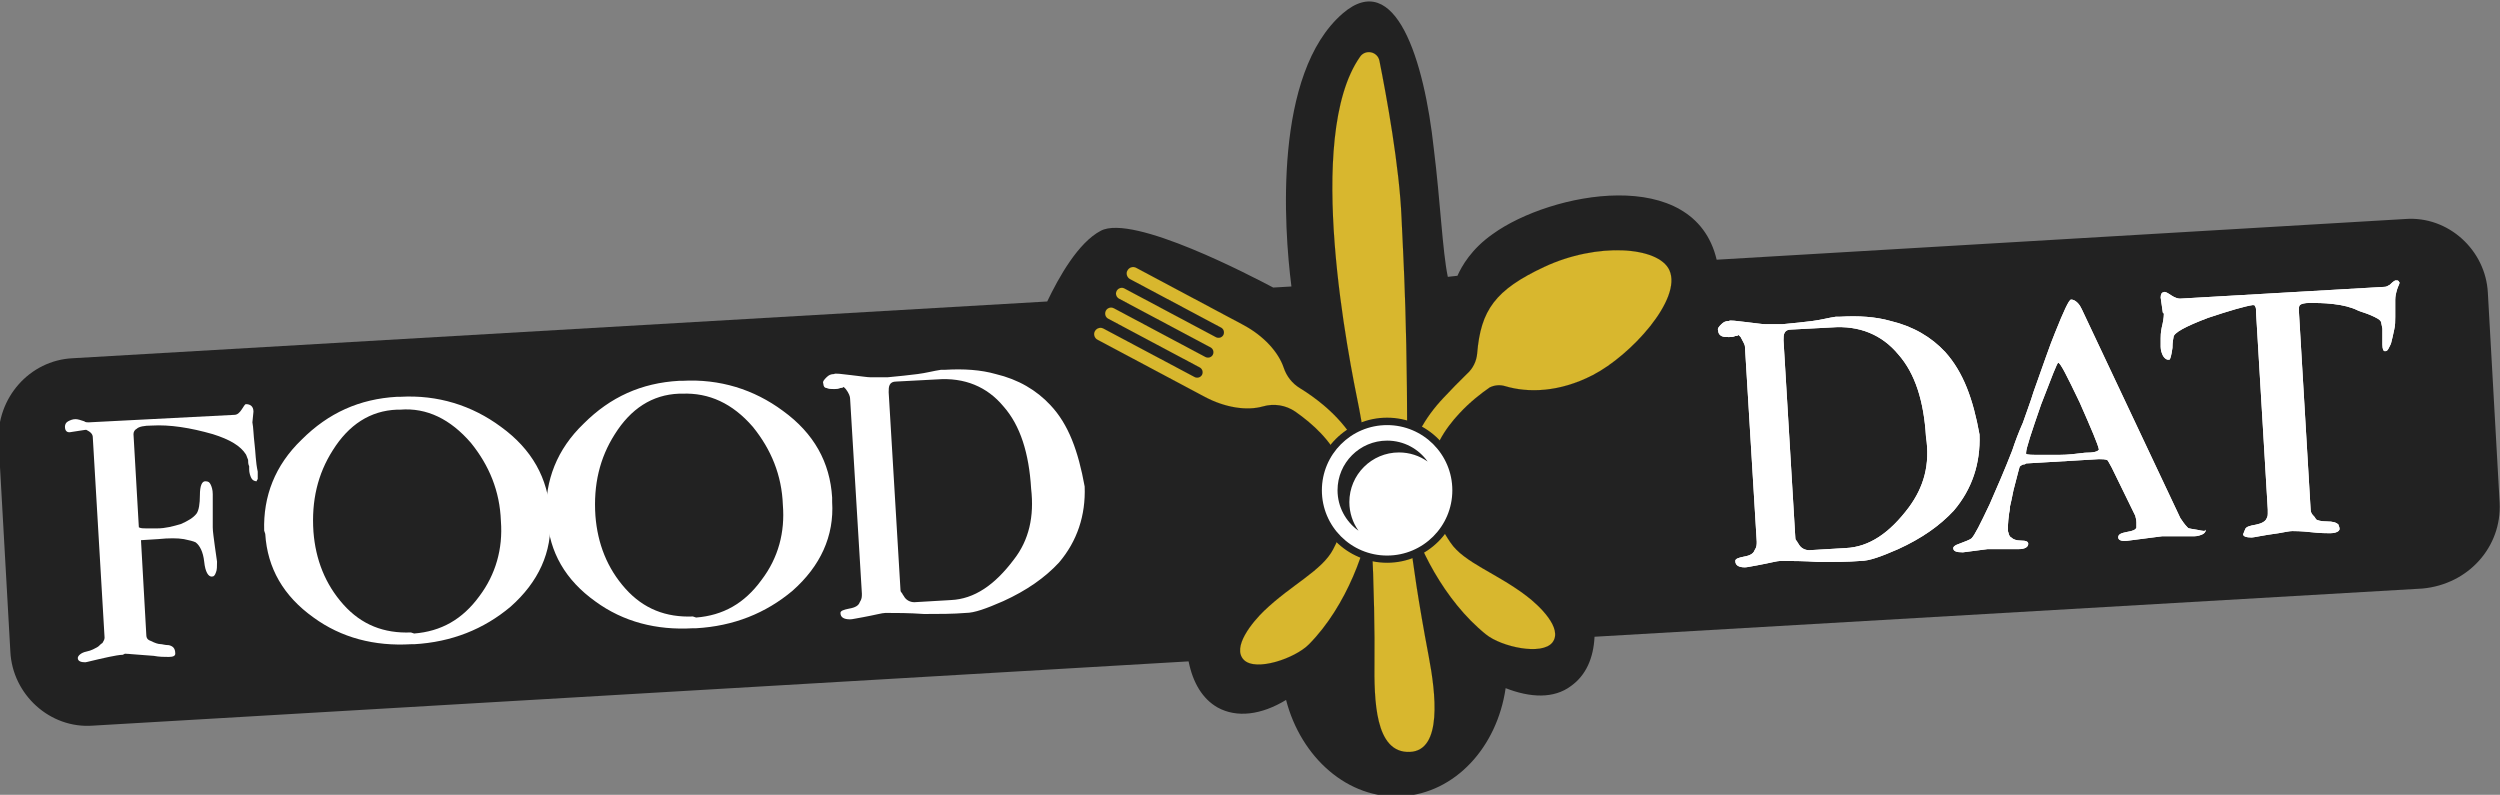
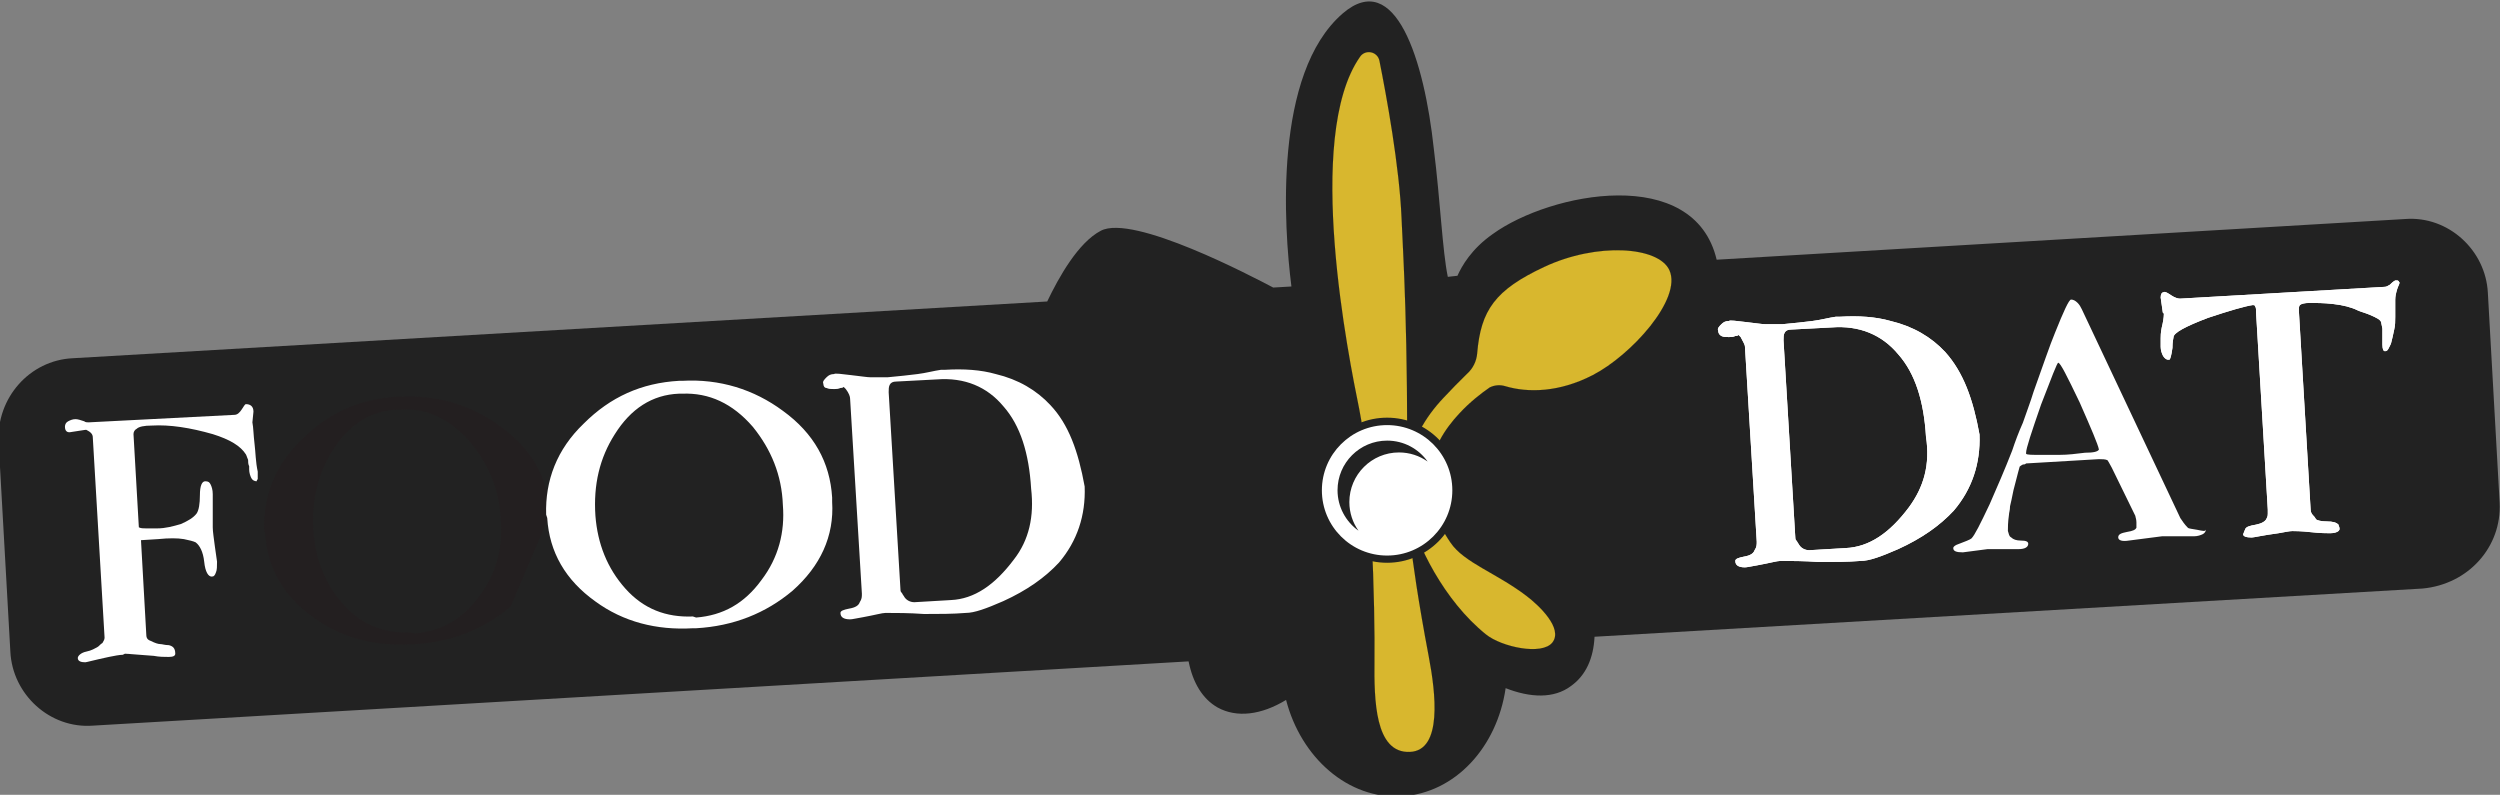
<svg xmlns="http://www.w3.org/2000/svg" version="1.1" id="Layer_1" x="0px" y="0px" viewBox="0 0 233.4 74.2" style="enable-background:new 0 0 233.4 74.2;" xml:space="preserve">
  <rect x="0" y="0" width="233.4" height="74.2" fill="#808080" stroke="none" />
  <style type="text/css">
	.st0{fill:#222222;}
	.st1{fill:#231F20;}
	.st2{fill:#FFFFFF;}
	
		.st3{fill-rule:evenodd;clip-rule:evenodd;fill:#D8B72E;stroke:#000000;stroke-width:5.478259e-02;stroke-linecap:round;stroke-linejoin:round;stroke-miterlimit:10;}
	.st4{fill-rule:evenodd;clip-rule:evenodd;fill:#FFFFFF;}
	.st5{fill-rule:evenodd;clip-rule:evenodd;fill:#222222;}
</style>
  <g>
    <g transform="matrix(1,0,0,1,528.467,63.246)">
      <path class="st0" d="M-295.1-16.3l-1.1-19.6c-0.2-4-3.7-7.2-7.7-6.9l-64.3,3.8c-2.1-8.9-15.5-6.3-20.9-2.4c-2,1.4-2.9,3-3.3,3.9    l-0.9,0.1c-0.5-2.4-0.7-7.1-1.3-11.9c-0.9-8.4-3.6-16.9-8.5-12.7c-6.5,5.6-5.5,20-4.8,25.5l-1.7,0.1c-1.9-1-13.1-6.9-16.1-5.3    c-2.1,1.1-3.9,4.3-5,6.6l-91,5.3c-4,0.2-7.1,3.7-6.9,7.8l1.1,19.6c0.2,4,3.7,7.2,7.7,6.9l102.3-6c0.4,2,1.3,3.5,2.7,4.3    c1.8,1,4.1,0.7,6.4-0.7c1.4,5.4,5.8,9.3,10.8,9c5-0.3,8.9-4.6,9.7-10.1c2.3,0.9,4.5,1,6.1-0.2c1.4-1,2.1-2.6,2.2-4.6l77.3-4.5    C-298-8.7-294.9-12.2-295.1-16.3" />
    </g>
    <g transform="matrix(1,0,0,1,69.263,137.431)">
      <path class="st1" d="M-45.5-96c-0.1-0.8-0.1-1.5-0.2-2l0.1-1c0-0.5-0.3-0.7-0.7-0.7c-0.1,0-0.2,0.2-0.4,0.5    c-0.2,0.3-0.4,0.5-0.7,0.5L-61-98c-0.1,0-0.3,0-0.4-0.1c-0.3-0.1-0.6-0.2-0.8-0.2c-0.3,0-0.5,0.1-0.7,0.2    c-0.2,0.1-0.3,0.3-0.3,0.5c0,0.4,0.2,0.6,0.6,0.5l1.3-0.2l0.1,0c0.4,0.2,0.6,0.4,0.6,0.7l1.1,18.7c0,0.2-0.1,0.3-0.2,0.5    c-0.2,0.1-0.3,0.3-0.5,0.4c-0.2,0.1-0.5,0.3-1,0.4c-0.5,0.1-0.8,0.4-0.8,0.6c0,0.3,0.3,0.4,0.7,0.4c0.1,0,0.8-0.2,2.2-0.5    c0.5-0.1,1-0.2,1.3-0.2l0.2-0.1c0.3,0,1.2,0.1,2.7,0.2c0.5,0.1,1,0.1,1.4,0.1c0.4,0,0.6-0.1,0.6-0.3c0-0.5-0.2-0.7-0.6-0.8    c-0.4,0-0.6-0.1-0.8-0.1c-0.2,0-0.5-0.1-0.9-0.3c-0.3-0.1-0.4-0.3-0.4-0.5l-0.5-8.9l1.6-0.1c1-0.1,1.8-0.1,2.4,0    c0.5,0.1,0.9,0.2,1.1,0.3c0.4,0.3,0.7,0.9,0.8,1.8c0.1,1,0.4,1.4,0.7,1.4c0.2,0,0.3-0.1,0.4-0.4c0.1-0.2,0.1-0.6,0.1-1    c0-0.1-0.1-0.6-0.2-1.4c-0.1-0.8-0.2-1.4-0.2-1.8c0-0.1,0-0.5,0-1.3c0-0.8,0-1.4,0-1.8c0-0.4-0.1-0.7-0.2-0.9    c-0.1-0.2-0.2-0.3-0.5-0.3c-0.3,0-0.5,0.4-0.5,1.3c0,0.8-0.1,1.4-0.3,1.7c-0.3,0.4-0.8,0.7-1.5,1c-0.7,0.2-1.4,0.4-2.2,0.4    c-0.4,0-0.7,0-1,0c-0.3,0-0.5,0-0.7-0.1l-0.5-8.7c0-0.2,0.1-0.4,0.3-0.5c0.2-0.2,0.7-0.3,1.4-0.3c1.7-0.1,3.6,0.2,5.7,0.8    c1.6,0.5,2.6,1.1,3.1,1.9c0.1,0.2,0.1,0.3,0.2,0.5c0,0.2,0,0.4,0.1,0.6l0,0.3c0,0.3,0.1,0.6,0.2,0.8c0.1,0.2,0.3,0.3,0.5,0.3    c0-0.1,0.1-0.2,0.1-0.2c0-0.2,0-0.4,0-0.7C-45.4-94.3-45.4-95.2-45.5-96" />
    </g>
    <g transform="matrix(1,0,0,1,129.664,117.645)">
-       <path class="st1" d="M-78.3-69.7c-0.2-3.3-1.7-6-4.6-8.1c-2.7-2-5.9-3-9.4-2.8l-0.3,0c-3.5,0.2-6.4,1.5-8.9,4    c-2.5,2.4-3.6,5.3-3.5,8.5l0.1,0.3c0.2,3.2,1.7,5.8,4.5,7.8c2.6,1.9,5.7,2.7,9.1,2.5l0.3,0c3.5-0.2,6.5-1.4,9-3.5    c2.6-2.3,3.9-5.1,3.7-8.3L-78.3-69.7z M-84.9-62c-1.6,2.2-3.6,3.3-6.1,3.5l-0.3-0.1c-2.5,0.1-4.6-0.7-6.3-2.6    c-1.7-1.9-2.6-4.2-2.8-6.8c-0.2-2.9,0.4-5.4,1.8-7.6c1.5-2.4,3.5-3.7,6-3.8l0.3,0c2.5-0.2,4.7,0.9,6.6,3.1    c1.7,2.1,2.7,4.5,2.8,7.3C-82.7-66.4-83.4-64-84.9-62" />
+       <path class="st1" d="M-78.3-69.7c-0.2-3.3-1.7-6-4.6-8.1c-2.7-2-5.9-3-9.4-2.8l-0.3,0c-3.5,0.2-6.4,1.5-8.9,4    c-2.5,2.4-3.6,5.3-3.5,8.5l0.1,0.3c0.2,3.2,1.7,5.8,4.5,7.8c2.6,1.9,5.7,2.7,9.1,2.5l0.3,0c3.5-0.2,6.5-1.4,9-3.5    L-78.3-69.7z M-84.9-62c-1.6,2.2-3.6,3.3-6.1,3.5l-0.3-0.1c-2.5,0.1-4.6-0.7-6.3-2.6    c-1.7-1.9-2.6-4.2-2.8-6.8c-0.2-2.9,0.4-5.4,1.8-7.6c1.5-2.4,3.5-3.7,6-3.8l0.3,0c2.5-0.2,4.7,0.9,6.6,3.1    c1.7,2.1,2.7,4.5,2.8,7.3C-82.7-66.4-83.4-64-84.9-62" />
    </g>
    <g transform="matrix(1,0,0,1,187.389,114.254)">
      <path class="st1" d="M-109.7-67.8c-0.2-3.3-1.7-6-4.6-8.1c-2.7-2-5.9-3-9.4-2.8l-0.3,0c-3.5,0.2-6.4,1.5-8.9,4    c-2.5,2.4-3.6,5.3-3.5,8.5l0.1,0.3c0.2,3.2,1.7,5.8,4.5,7.8c2.6,1.9,5.7,2.7,9.1,2.5l0.3,0c3.5-0.2,6.5-1.4,9-3.5    c2.6-2.3,3.9-5.1,3.7-8.3L-109.7-67.8z M-116.3-60.1c-1.6,2.2-3.6,3.3-6.1,3.5l-0.3-0.1c-2.5,0.1-4.6-0.7-6.3-2.6    c-1.7-1.9-2.6-4.2-2.8-6.8c-0.2-2.9,0.4-5.4,1.8-7.6c1.5-2.4,3.5-3.7,6-3.8l0.3,0c2.5-0.1,4.7,0.9,6.6,3.1    c1.7,2.1,2.7,4.5,2.8,7.3C-114.1-64.6-114.7-62.2-116.3-60.1" />
    </g>
    <g transform="matrix(1,0,0,1,232.066,128.922)">
      <path class="st1" d="M-134-91.1c-1.3-1.4-3-2.4-5.1-2.9c-1.4-0.4-3-0.5-4.7-0.4l-0.4,0c-0.7,0.1-1.4,0.3-2.2,0.4    c-0.8,0.1-1.7,0.2-2.8,0.3l-1.6,0c-0.3,0-0.9-0.1-1.8-0.2c-0.9-0.1-1.5-0.2-1.6-0.1c-0.3,0-0.5,0.1-0.7,0.3    c-0.2,0.2-0.4,0.4-0.3,0.6c0,0.2,0.1,0.4,0.3,0.4c0.2,0.1,0.4,0.1,0.7,0.1c0.2,0,0.4,0,0.6-0.1c0.1,0,0.2,0,0.3-0.1    c0.1,0.1,0.2,0.2,0.2,0.2c0.3,0.4,0.4,0.7,0.4,0.9l1.1,18.2c0,0.3,0,0.5-0.2,0.8c-0.1,0.3-0.4,0.5-1,0.6c-0.5,0.1-0.8,0.2-0.8,0.4    c0,0.4,0.3,0.6,0.9,0.6c0.2,0,0.6-0.1,1.2-0.2c1.1-0.2,1.8-0.4,2.1-0.4c1,0,2.2,0,3.6,0.1c1.4,0,2.7,0,3.9-0.1    c0.8,0,1.9-0.4,3.5-1.1c2.2-1,3.9-2.2,5.2-3.6c1.7-2,2.5-4.4,2.4-7.1C-131.4-86.8-132.3-89.3-134-91.1 M-137.4-76.7    c-1.8,2.4-3.7,3.7-5.9,3.8l-3.4,0.2c-0.4,0-0.8-0.2-1-0.6c-0.1-0.1-0.1-0.2-0.2-0.3c-0.1-0.1-0.1-0.2-0.1-0.3l-1.1-18.4    c0-0.3,0-0.5,0.1-0.7c0.1-0.2,0.3-0.3,0.6-0.3l3.8-0.2c2.6-0.2,4.7,0.7,6.2,2.5c1.6,1.8,2.4,4.4,2.6,7.7    C-135.5-80.7-136-78.5-137.4-76.7" />
    </g>
    <g transform="matrix(1,0,0,1,69.263,137.431)">
      <path class="st2" d="M-45.5-96c-0.1-0.8-0.1-1.5-0.2-2l0.1-1c0-0.5-0.3-0.7-0.7-0.7c-0.1,0-0.2,0.2-0.4,0.5    c-0.2,0.3-0.4,0.5-0.7,0.5L-61-98c-0.1,0-0.3,0-0.4-0.1c-0.3-0.1-0.6-0.2-0.8-0.2c-0.3,0-0.5,0.1-0.7,0.2    c-0.2,0.1-0.3,0.3-0.3,0.5c0,0.4,0.2,0.6,0.6,0.5l1.3-0.2l0.1,0c0.4,0.2,0.6,0.4,0.6,0.7l1.1,18.7c0,0.2-0.1,0.3-0.2,0.5    c-0.2,0.1-0.3,0.3-0.5,0.4c-0.2,0.1-0.5,0.3-1,0.4c-0.5,0.1-0.8,0.4-0.8,0.6c0,0.3,0.3,0.4,0.7,0.4c0.1,0,0.8-0.2,2.2-0.5    c0.5-0.1,1-0.2,1.3-0.2l0.2-0.1c0.3,0,1.2,0.1,2.7,0.2c0.5,0.1,1,0.1,1.4,0.1c0.4,0,0.6-0.1,0.6-0.3c0-0.5-0.2-0.7-0.6-0.8    c-0.4,0-0.6-0.1-0.8-0.1c-0.2,0-0.5-0.1-0.9-0.3c-0.3-0.1-0.4-0.3-0.4-0.5l-0.5-8.9l1.6-0.1c1-0.1,1.8-0.1,2.4,0    c0.5,0.1,0.9,0.2,1.1,0.3c0.4,0.3,0.7,0.9,0.8,1.8c0.1,1,0.4,1.4,0.7,1.4c0.2,0,0.3-0.1,0.4-0.4c0.1-0.2,0.1-0.6,0.1-1    c0-0.1-0.1-0.6-0.2-1.4c-0.1-0.8-0.2-1.4-0.2-1.8c0-0.1,0-0.5,0-1.3c0-0.8,0-1.4,0-1.8c0-0.4-0.1-0.7-0.2-0.9    c-0.1-0.2-0.2-0.3-0.5-0.3c-0.3,0-0.5,0.4-0.5,1.3c0,0.8-0.1,1.4-0.3,1.7c-0.3,0.4-0.8,0.7-1.5,1c-0.7,0.2-1.4,0.4-2.2,0.4    c-0.4,0-0.7,0-1,0c-0.3,0-0.5,0-0.7-0.1l-0.5-8.7c0-0.2,0.1-0.4,0.3-0.5c0.2-0.2,0.7-0.3,1.4-0.3c1.7-0.1,3.6,0.2,5.7,0.8    c1.6,0.5,2.6,1.1,3.1,1.9c0.1,0.2,0.1,0.3,0.2,0.5c0,0.2,0,0.4,0.1,0.6l0,0.3c0,0.3,0.1,0.6,0.2,0.8c0.1,0.2,0.3,0.3,0.5,0.3    c0-0.1,0.1-0.2,0.1-0.2c0-0.2,0-0.4,0-0.7C-45.4-94.3-45.4-95.2-45.5-96" />
    </g>
    <g transform="matrix(1,0,0,1,129.664,117.645)">
-       <path class="st2" d="M-78.3-69.7c-0.2-3.3-1.7-6-4.6-8.1c-2.7-2-5.9-3-9.4-2.8l-0.3,0c-3.5,0.2-6.4,1.5-8.9,4    c-2.5,2.4-3.6,5.3-3.5,8.5l0.1,0.3c0.2,3.2,1.7,5.8,4.5,7.8c2.6,1.9,5.7,2.7,9.1,2.5l0.3,0c3.5-0.2,6.5-1.4,9-3.5    c2.6-2.3,3.9-5.1,3.7-8.3L-78.3-69.7z M-84.9-62c-1.6,2.2-3.6,3.3-6.1,3.5l-0.3-0.1c-2.5,0.1-4.6-0.7-6.3-2.6    c-1.7-1.9-2.6-4.2-2.8-6.8c-0.2-2.9,0.4-5.4,1.8-7.6c1.5-2.4,3.5-3.7,6-3.8l0.3,0c2.5-0.2,4.7,0.9,6.6,3.1    c1.7,2.1,2.7,4.5,2.8,7.3C-82.7-66.4-83.4-64-84.9-62" />
-     </g>
+       </g>
    <g transform="matrix(1,0,0,1,187.389,114.254)">
      <path class="st2" d="M-109.7-67.8c-0.2-3.3-1.7-6-4.6-8.1c-2.7-2-5.9-3-9.4-2.8l-0.3,0c-3.5,0.2-6.4,1.5-8.9,4    c-2.5,2.4-3.6,5.3-3.5,8.5l0.1,0.3c0.2,3.2,1.7,5.8,4.5,7.8c2.6,1.9,5.7,2.7,9.1,2.5l0.3,0c3.5-0.2,6.5-1.4,9-3.5    c2.6-2.3,3.9-5.1,3.7-8.3L-109.7-67.8z M-116.3-60.1c-1.6,2.2-3.6,3.3-6.1,3.5l-0.3-0.1c-2.5,0.1-4.6-0.7-6.3-2.6    c-1.7-1.9-2.6-4.2-2.8-6.8c-0.2-2.9,0.4-5.4,1.8-7.6c1.5-2.4,3.5-3.7,6-3.8l0.3,0c2.5-0.1,4.7,0.9,6.6,3.1    c1.7,2.1,2.7,4.5,2.8,7.3C-114.1-64.6-114.7-62.2-116.3-60.1" />
    </g>
    <g transform="matrix(1,0,0,1,232.066,128.922)">
      <path class="st2" d="M-134-91.1c-1.3-1.4-3-2.4-5.1-2.9c-1.4-0.4-3-0.5-4.7-0.4l-0.4,0c-0.7,0.1-1.4,0.3-2.2,0.4    c-0.8,0.1-1.7,0.2-2.8,0.3l-1.6,0c-0.3,0-0.9-0.1-1.8-0.2c-0.9-0.1-1.5-0.2-1.6-0.1c-0.3,0-0.5,0.1-0.7,0.3    c-0.2,0.2-0.4,0.4-0.3,0.6c0,0.2,0.1,0.4,0.3,0.4c0.2,0.1,0.4,0.1,0.7,0.1c0.2,0,0.4,0,0.6-0.1c0.1,0,0.2,0,0.3-0.1    c0.1,0.1,0.2,0.2,0.2,0.2c0.3,0.4,0.4,0.7,0.4,0.9l1.1,18.2c0,0.3,0,0.5-0.2,0.8c-0.1,0.3-0.4,0.5-1,0.6c-0.5,0.1-0.8,0.2-0.8,0.4    c0,0.4,0.3,0.6,0.9,0.6c0.2,0,0.6-0.1,1.2-0.2c1.1-0.2,1.8-0.4,2.1-0.4c1,0,2.2,0,3.6,0.1c1.4,0,2.7,0,3.9-0.1    c0.8,0,1.9-0.4,3.5-1.1c2.2-1,3.9-2.2,5.2-3.6c1.7-2,2.5-4.4,2.4-7.1C-131.4-86.8-132.3-89.3-134-91.1 M-137.4-76.7    c-1.8,2.4-3.7,3.7-5.9,3.8l-3.4,0.2c-0.4,0-0.8-0.2-1-0.6c-0.1-0.1-0.1-0.2-0.2-0.3c-0.1-0.1-0.1-0.2-0.1-0.3l-1.1-18.4    c0-0.3,0-0.5,0.1-0.7c0.1-0.2,0.3-0.3,0.6-0.3l3.8-0.2c2.6-0.2,4.7,0.7,6.2,2.5c1.6,1.8,2.4,4.4,2.6,7.7    C-135.5-80.7-136-78.5-137.4-76.7" />
    </g>
    <g transform="matrix(1,0,0,1,415.109,118.168)">
      <path class="st2" d="M-233.5-85.3c-1.3-1.4-3-2.4-5.1-2.9c-1.4-0.4-3-0.5-4.7-0.4l-0.4,0c-0.7,0.1-1.4,0.3-2.2,0.4    c-0.8,0.1-1.7,0.2-2.8,0.3l-1.6,0c-0.3,0-0.9-0.1-1.8-0.2c-0.9-0.1-1.5-0.2-1.6-0.1c-0.3,0-0.5,0.1-0.7,0.3    c-0.2,0.2-0.4,0.4-0.3,0.6c0,0.2,0.1,0.4,0.3,0.5c0.2,0.1,0.4,0.1,0.7,0.1c0.2,0,0.4,0,0.6-0.1c0.1,0,0.2,0,0.3-0.1    c0.1,0.1,0.2,0.2,0.2,0.2c0.2,0.4,0.4,0.7,0.4,0.9l1.1,18.2c0,0.3,0,0.5-0.2,0.8c-0.1,0.3-0.4,0.5-1,0.6c-0.5,0.1-0.8,0.2-0.8,0.4    c0,0.4,0.3,0.6,0.9,0.6c0.2,0,0.6-0.1,1.2-0.2c1.1-0.2,1.8-0.4,2.1-0.4c1,0,2.2,0,3.6,0.1c1.4,0,2.7,0,3.9-0.1    c0.8,0,1.9-0.4,3.5-1.1c2.2-1,3.9-2.2,5.2-3.6c1.7-2,2.5-4.4,2.4-7.1C-230.9-80.9-231.8-83.4-233.5-85.3 M-236.9-70.8    c-1.8,2.4-3.7,3.7-5.9,3.8l-3.4,0.2c-0.4,0-0.8-0.2-1-0.6c-0.1-0.1-0.1-0.2-0.2-0.3c-0.1-0.1-0.1-0.2-0.1-0.3l-1.1-18.4    c0-0.3,0-0.5,0.1-0.7c0.1-0.2,0.3-0.3,0.6-0.3l3.8-0.2c2.6-0.2,4.7,0.7,6.2,2.5c1.6,1.8,2.4,4.4,2.6,7.7    C-234.9-74.8-235.5-72.7-236.9-70.8" />
    </g>
    <g transform="matrix(1,0,0,1,466.656,75.867)">
      <path class="st2" d="M-261.5-26.4c-0.5-0.1-0.8-0.1-0.9-0.2c-0.3-0.3-0.5-0.6-0.7-0.9l-9.2-19.5c-0.1-0.2-0.2-0.4-0.4-0.6    c-0.2-0.2-0.4-0.3-0.6-0.3c-0.2,0-0.7,1.1-1.5,3.1c-0.5,1.2-1.1,3-2,5.5c-0.3,1-0.7,2-1,2.9c-0.4,0.9-0.7,1.7-1,2.6    c-0.7,1.8-1.4,3.4-2.1,5c-0.9,1.9-1.4,2.9-1.7,3.2c-0.1,0.1-0.6,0.3-1.4,0.6c-0.2,0.1-0.3,0.2-0.3,0.3c0,0.3,0.3,0.4,0.9,0.4    l2.3-0.3c0.3,0,0.8,0,1.5,0c0.7,0,1.1,0,1.4,0c0.6,0,0.9-0.2,0.9-0.5c0-0.2-0.2-0.3-0.7-0.3c-0.4,0-0.7-0.1-0.9-0.3    c-0.2-0.1-0.2-0.3-0.3-0.6c0-0.3,0-0.8,0.1-1.5c0-0.2,0.1-0.4,0.1-0.8c0.2-0.8,0.3-1.5,0.4-1.8c0.3-1.2,0.5-1.9,0.5-1.9    c0,0,0.1-0.1,0.3-0.2c0.1,0,0.2,0,0.3-0.1l6.8-0.4c0.3,0,0.6,0,0.8,0.1c0,0,0.2,0.3,0.4,0.7l2.2,4.5c0,0.1,0.1,0.3,0.1,0.6    c0,0.3,0,0.4,0,0.5c-0.1,0.2-0.3,0.3-0.9,0.4c-0.5,0.1-0.8,0.2-0.8,0.5c0,0.3,0.4,0.4,1,0.3l3.1-0.4c0.3,0,0.8,0,1.5,0    c0.7,0,1.2,0,1.5,0c0.3,0,0.6-0.1,0.8-0.2c0.2-0.1,0.3-0.3,0.3-0.5C-260.7-26.2-261-26.3-261.5-26.4 M-272-33.6    c-0.8,0.1-1.6,0.2-2.4,0.2c-0.2,0-0.8,0-1.7,0c-0.9,0-1.3,0-1.4-0.1l0-0.1c0-0.4,0.5-1.9,1.4-4.5c1-2.6,1.5-3.9,1.6-3.9    c0.2,0,0.8,1.2,2,3.7c1.1,2.5,1.7,3.9,1.8,4.4C-270.8-33.7-271.2-33.6-272-33.6" />
    </g>
    <g transform="matrix(1,0,0,1,507.92,118.981)">
      <path class="st2" d="M-283.9-92.6c-0.1-0.2-0.2-0.2-0.2-0.2l-0.2,0c-0.2,0.1-0.4,0.3-0.5,0.4c-0.2,0.1-0.3,0.2-0.5,0.2l-19.1,1.1    c-0.2,0-0.5-0.1-0.8-0.3c-0.3-0.2-0.6-0.4-0.7-0.3c-0.2,0-0.3,0.2-0.3,0.5l0.2,1.4l0.1,0.1c0,0.4-0.1,0.9-0.2,1.3    c-0.1,0.5-0.1,0.8-0.1,1l0,0.8c0,0.3,0.1,0.6,0.2,0.8c0.1,0.2,0.3,0.4,0.5,0.4l0.1,0c0.1,0,0.2-0.4,0.3-1.1c0-0.2,0-0.5,0.1-1    c0-0.4,1.1-1,3.2-1.8c2.1-0.7,3.5-1.1,4.2-1.2c0.1,0,0.2,0,0.2,0.1c0,0,0.1,0.1,0.1,0.3l0,0.2l1.1,18.5c0,0.2,0,0.3,0,0.4    c0,0.1,0,0.2-0.1,0.4c-0.1,0.3-0.5,0.5-1,0.6c-0.6,0.1-0.9,0.2-1,0.4l-0.2,0.5c0,0.2,0.3,0.3,0.8,0.3c0.2,0,1-0.2,2.5-0.4    c0.6-0.1,1-0.2,1.3-0.2c0.2,0,0.8,0,1.7,0.1c0.9,0.1,1.5,0.1,1.8,0.1c0.6,0,0.9-0.2,0.9-0.4c0-0.2-0.1-0.3-0.1-0.4    c-0.2-0.2-0.5-0.3-1.1-0.3c-0.5,0-0.9-0.1-1-0.2c-0.1-0.2-0.2-0.3-0.3-0.4c-0.1-0.1-0.2-0.3-0.2-0.5l-1.1-18.6    c0-0.2,0-0.4,0.1-0.5c0.1-0.1,0.4-0.2,0.9-0.2c0.6,0,1.3,0,2.2,0.1c0.9,0.1,1.7,0.3,2.3,0.6c0.2,0.1,0.6,0.2,1.1,0.4    c0.7,0.3,1.1,0.5,1.1,0.8l0.1,0.5l0,1.5c0,0.4,0.1,0.6,0.2,0.6l0.1,0c0.2,0,0.3-0.3,0.5-0.7c0.1-0.4,0.2-0.8,0.3-1.3    c0.1-0.4,0.1-0.8,0.1-1.2c0-0.4,0-0.9,0-1.6c0-0.1,0-0.3,0.1-0.7c0.1-0.4,0.2-0.6,0.2-0.6C-283.9-92.5-283.9-92.6-283.9-92.6" />
    </g>
    <g transform="matrix(1,0,0,1,415.109,118.168)">
      <path class="st2" d="M-233.5-85.3c-1.3-1.4-3-2.4-5.1-2.9c-1.4-0.4-3-0.5-4.7-0.4l-0.4,0c-0.7,0.1-1.4,0.3-2.2,0.4    c-0.8,0.1-1.7,0.2-2.8,0.3l-1.6,0c-0.3,0-0.9-0.1-1.8-0.2c-0.9-0.1-1.5-0.2-1.6-0.1c-0.3,0-0.5,0.1-0.7,0.3    c-0.2,0.2-0.4,0.4-0.3,0.6c0,0.2,0.1,0.4,0.3,0.5c0.2,0.1,0.4,0.1,0.7,0.1c0.2,0,0.4,0,0.6-0.1c0.1,0,0.2,0,0.3-0.1    c0.1,0.1,0.2,0.2,0.2,0.2c0.2,0.4,0.4,0.7,0.4,0.9l1.1,18.2c0,0.3,0,0.5-0.2,0.8c-0.1,0.3-0.4,0.5-1,0.6c-0.5,0.1-0.8,0.2-0.8,0.4    c0,0.4,0.3,0.6,0.9,0.6c0.2,0,0.6-0.1,1.2-0.2c1.1-0.2,1.8-0.4,2.1-0.4c1,0,2.2,0,3.6,0.1c1.4,0,2.7,0,3.9-0.1    c0.8,0,1.9-0.4,3.5-1.1c2.2-1,3.9-2.2,5.2-3.6c1.7-2,2.5-4.4,2.4-7.1C-230.9-80.9-231.8-83.4-233.5-85.3 M-236.9-70.8    c-1.8,2.4-3.7,3.7-5.9,3.8l-3.4,0.2c-0.4,0-0.8-0.2-1-0.6c-0.1-0.1-0.1-0.2-0.2-0.3c-0.1-0.1-0.1-0.2-0.1-0.3l-1.1-18.4    c0-0.3,0-0.5,0.1-0.7c0.1-0.2,0.3-0.3,0.6-0.3l3.8-0.2c2.6-0.2,4.7,0.7,6.2,2.5c1.6,1.8,2.4,4.4,2.6,7.7    C-234.9-74.8-235.5-72.7-236.9-70.8" />
    </g>
    <g transform="matrix(1,0,0,1,466.656,75.867)">
-       <path class="st2" d="M-261.5-26.4c-0.5-0.1-0.8-0.1-0.9-0.2c-0.3-0.3-0.5-0.6-0.7-0.9l-9.2-19.5c-0.1-0.2-0.2-0.4-0.4-0.6    c-0.2-0.2-0.4-0.3-0.6-0.3c-0.2,0-0.7,1.1-1.5,3.1c-0.5,1.2-1.1,3-2,5.5c-0.3,1-0.7,2-1,2.9c-0.4,0.9-0.7,1.7-1,2.6    c-0.7,1.8-1.4,3.4-2.1,5c-0.9,1.9-1.4,2.9-1.7,3.2c-0.1,0.1-0.6,0.3-1.4,0.6c-0.2,0.1-0.3,0.2-0.3,0.3c0,0.3,0.3,0.4,0.9,0.4    l2.3-0.3c0.3,0,0.8,0,1.5,0c0.7,0,1.1,0,1.4,0c0.6,0,0.9-0.2,0.9-0.5c0-0.2-0.2-0.3-0.7-0.3c-0.4,0-0.7-0.1-0.9-0.3    c-0.2-0.1-0.2-0.3-0.3-0.6c0-0.3,0-0.8,0.1-1.5c0-0.2,0.1-0.4,0.1-0.8c0.2-0.8,0.3-1.5,0.4-1.8c0.3-1.2,0.5-1.9,0.5-1.9    c0,0,0.1-0.1,0.3-0.2c0.1,0,0.2,0,0.3-0.1l6.8-0.4c0.3,0,0.6,0,0.8,0.1c0,0,0.2,0.3,0.4,0.7l2.2,4.5c0,0.1,0.1,0.3,0.1,0.6    c0,0.3,0,0.4,0,0.5c-0.1,0.2-0.3,0.3-0.9,0.4c-0.5,0.1-0.8,0.2-0.8,0.5c0,0.3,0.4,0.4,1,0.3l3.1-0.4c0.3,0,0.8,0,1.5,0    c0.7,0,1.2,0,1.5,0c0.3,0,0.6-0.1,0.8-0.2c0.2-0.1,0.3-0.3,0.3-0.5C-260.7-26.2-261-26.3-261.5-26.4 M-272-33.6    c-0.8,0.1-1.6,0.2-2.4,0.2c-0.2,0-0.8,0-1.7,0c-0.9,0-1.3,0-1.4-0.1l0-0.1c0-0.4,0.5-1.9,1.4-4.5c1-2.6,1.5-3.9,1.6-3.9    c0.2,0,0.8,1.2,2,3.7c1.1,2.5,1.7,3.9,1.8,4.4C-270.8-33.7-271.2-33.6-272-33.6" />
-     </g>
+       </g>
    <g transform="matrix(1,0,0,1,507.92,118.981)">
      <path class="st2" d="M-283.9-92.6c-0.1-0.2-0.2-0.2-0.2-0.2l-0.2,0c-0.2,0.1-0.4,0.3-0.5,0.4c-0.2,0.1-0.3,0.2-0.5,0.2l-19.1,1.1    c-0.2,0-0.5-0.1-0.8-0.3c-0.3-0.2-0.6-0.4-0.7-0.3c-0.2,0-0.3,0.2-0.3,0.5l0.2,1.4l0.1,0.1c0,0.4-0.1,0.9-0.2,1.3    c-0.1,0.5-0.1,0.8-0.1,1l0,0.8c0,0.3,0.1,0.6,0.2,0.8c0.1,0.2,0.3,0.4,0.5,0.4l0.1,0c0.1,0,0.2-0.4,0.3-1.1c0-0.2,0-0.5,0.1-1    c0-0.4,1.1-1,3.2-1.8c2.1-0.7,3.5-1.1,4.2-1.2c0.1,0,0.2,0,0.2,0.1c0,0,0.1,0.1,0.1,0.3l0,0.2l1.1,18.5c0,0.2,0,0.3,0,0.4    c0,0.1,0,0.2-0.1,0.4c-0.1,0.3-0.5,0.5-1,0.6c-0.6,0.1-0.9,0.2-1,0.4l-0.2,0.5c0,0.2,0.3,0.3,0.8,0.3c0.2,0,1-0.2,2.5-0.4    c0.6-0.1,1-0.2,1.3-0.2c0.2,0,0.8,0,1.7,0.1c0.9,0.1,1.5,0.1,1.8,0.1c0.6,0,0.9-0.2,0.9-0.4c0-0.2-0.1-0.3-0.1-0.4    c-0.2-0.2-0.5-0.3-1.1-0.3c-0.5,0-0.9-0.1-1-0.2c-0.1-0.2-0.2-0.3-0.3-0.4c-0.1-0.1-0.2-0.3-0.2-0.5l-1.1-18.6    c0-0.2,0-0.4,0.1-0.5c0.1-0.1,0.4-0.2,0.9-0.2c0.6,0,1.3,0,2.2,0.1c0.9,0.1,1.7,0.3,2.3,0.6c0.2,0.1,0.6,0.2,1.1,0.4    c0.7,0.3,1.1,0.5,1.1,0.8l0.1,0.5l0,1.5c0,0.4,0.1,0.6,0.2,0.6l0.1,0c0.2,0,0.3-0.3,0.5-0.7c0.1-0.4,0.2-0.8,0.3-1.3    c0.1-0.4,0.1-0.8,0.1-1.2c0-0.4,0-0.9,0-1.6c0-0.1,0-0.3,0.1-0.7c0.1-0.4,0.2-0.6,0.2-0.6C-283.9-92.5-283.9-92.6-283.9-92.6" />
    </g>
    <g transform="matrix(1,0,0,1,6.795,1.178)">
      <g transform="matrix(0.12,0,0,0.12,-6,0)">
        <path class="st3" d="M1051.5,34.3c1.9-2.8,5.3-4.1,8.6-3.4c3.3,0.7,5.9,3.3,6.5,6.6c5.4,26.9,15.6,82.5,17.2,122.5     c1,25.5,5.4,85.2,4.2,221.1c0,0,0.6,33.6,16.9,119.5c5.5,28.8,10.9,73.6-14.7,74.6c-27.3,1.1-27.8-40.7-27.5-70.9     c0.5-40.2-2.4-150-11.9-196C1043,269.8,1007.6,96.8,1051.5,34.3z" />
      </g>
      <g transform="matrix(0.12,0,0,0.12,-6,0)">
-         <path class="st3" d="M1001.2,310.5c-7.4-5.1-16.6-6.6-25.3-4.1c-12.3,3.5-29.3,1.1-45.5-7.6c-31.7-16.9-70.4-37.5-83.2-44.3     c-1.2-0.6-2-1.7-2.4-2.9c-0.4-1.3-0.3-2.6,0.4-3.8v0c1.3-2.4,4.3-3.3,6.7-2c14,7.5,57.8,30.8,70.9,37.7c1,0.5,2.1,0.6,3.2,0.3     c1.1-0.3,2-1.1,2.5-2c0,0,0,0,0,0c0.5-1,0.6-2.1,0.3-3.2c-0.3-1.1-1.1-2-2-2.5c-13.2-7-57.4-30.6-71.2-37.9     c-2.3-1.2-3.1-4-1.9-6.3c0,0,0,0,0,0c1.2-2.3,4-3.1,6.3-1.9c13.7,7.3,58,30.9,71.2,37.9c1,0.5,2.1,0.6,3.2,0.3     c1.1-0.3,2-1.1,2.5-2v0c0.5-1,0.6-2.1,0.3-3.2c-0.3-1.1-1.1-2-2-2.5c-13.2-7-57.6-30.7-71.2-37.9c-2.2-1.2-3.1-3.9-1.9-6.1     c0,0,0,0,0,0c1.2-2.2,3.9-3.1,6.1-1.9c13.6,7.3,58.1,30.9,71.2,37.9c1,0.5,2.1,0.6,3.2,0.3c1.1-0.3,2-1.1,2.5-2c0,0,0,0,0,0     c0.5-1,0.6-2.1,0.3-3.2c-0.3-1.1-1.1-2-2-2.5c-13-6.9-56.7-30.2-70.8-37.7c-1.2-0.6-2.1-1.7-2.5-3c-0.4-1.3-0.3-2.7,0.4-3.8     c0,0,0,0,0,0c1.3-2.5,4.4-3.4,6.8-2.1c12.9,6.9,51.5,27.4,83.1,44.3c16.2,8.6,27.6,21.3,31.7,33.4c2.2,6.7,6.7,12.4,12.7,16     c5.9,3.6,12.1,8,18.1,13c15.6,13.1,29.9,31,34.6,53.9c2.5,12,3.9,14.7,2.4,30.4c-2.4,25.5-18.5,71.9-48.1,101.9     c-10.8,11-41.4,21.5-50.7,12.2c-9.7-9.8,6.7-29.5,15.7-38.2c21.3-20.4,45-31.2,53.7-47.8c11-21,13.3-39.1,10.1-54.6     c-3.9-19-16-33.6-29-44.5C1008.1,315.5,1004.6,312.9,1001.2,310.5z" />
-       </g>
+         </g>
      <g transform="matrix(0.12,0,0,0.12,-6,0)">
        <path class="st3" d="M1116.3,299.8c5.9-6.3,12.8-13.4,18.4-18.8c4.6-4.1,7.4-9.8,7.9-15.9c2.8-33.7,14.1-49.4,52-67.2     c41.3-19.4,89.2-16,97.6,2.5c10.1,22.3-29.8,66.3-59.8,81.7c-25.8,13.3-50.1,13.9-68.1,8.5c-4-1.2-8.2-0.8-11.9,1c0,0,0,0,0,0     c-7.1,4.9-15.6,11.6-23.4,20c-11.6,12.3-21.9,28.3-23.5,47.7c-1.3,15.9,3.1,33.6,16.5,53.2c10.6,15.5,35.5,23.4,59,41.3     c10,7.6,28.6,25.3,20.2,36.2c-8.1,10.4-39.7,3.5-51.7-6.2c-32.9-26.4-54.4-70.7-59.8-95.8c-3.3-15.4-2.2-18.3-1.2-30.6     C1090.3,334.1,1102.3,314.6,1116.3,299.8z" />
      </g>
      <g transform="matrix(0.12,0,0,0.12,-7.155,-1.178)">
-         <path class="st3" d="M1041.6,386.4c-3.1-0.1-6.1-1.3-8.4-3.4c-2.7-2.4-4.3-5.7-4.5-9.2l0,0c-0.2-3.5,1-7,3.3-9.7     c2.4-2.7,5.7-4.3,9.2-4.5c20.6-1.3,59.8-3.6,80.4-4.9c3.5-0.2,7,1,9.7,3.3c2.7,2.4,4.3,5.7,4.5,9.2v0c0.2,3.5-1,7-3.3,9.7     c-2,2.3-4.7,3.8-7.6,4.3c0.7,0.2,1.4,0.6,2,1.1c1.1,1,1.8,2.4,1.9,3.9l0,0c0.1,1.5-0.4,3-1.4,4.1c-0.7,0.8-1.6,1.4-2.6,1.7     c1.1,0.1,2.2,0.6,3,1.4c1.1,1,1.8,2.4,1.9,3.9l0,0c0.1,1.5-0.4,3-1.4,4.1c-1,1.1-2.4,1.8-3.9,1.9c-16.2,1-62.8,3.8-79,4.8     c-1.5,0.1-3-0.4-4.1-1.4c-1.1-1-1.8-2.4-1.9-3.9l0,0c-0.1-1.5,0.4-3,1.4-4.1c0.7-0.8,1.6-1.4,2.6-1.7c-1.1-0.1-2.2-0.6-3-1.4     c-1.1-1-1.8-2.4-1.9-3.9l0,0c-0.1-1.5,0.4-3,1.4-4.1C1040.3,387.2,1040.9,386.8,1041.6,386.4z" />
-       </g>
+         </g>
    </g>
    <g transform="matrix(0.095,0,0,0.095,62.658,22.891)">
      <circle class="st4" cx="703.6" cy="240.8" r="67.7" />
    </g>
    <g transform="matrix(0.095,0,0,0.095,62.658,22.891)">
      <path class="st5" d="M703.6,169.5c-39.3,0-71.3,31.9-71.3,71.3c0,39.3,31.9,71.3,71.3,71.3c39.3,0,71.3-31.9,71.3-71.3    C774.8,201.5,742.9,169.5,703.6,169.5z M703.6,176.8c35.4,0,64.1,28.7,64.1,64.1c0,35.4-28.7,64.1-64.1,64.1    c-35.4,0-64.1-28.7-64.1-64.1C639.5,205.5,668.2,176.8,703.6,176.8z" />
    </g>
    <g transform="matrix(0.12,0,0,0.12,0,0)">
      <path class="st5" d="M1056.9,412.9c-9.8-7-16.3-18.5-16.3-31.5c0-21.3,17.3-38.6,38.6-38.6c13,0,24.5,6.4,31.5,16.3    c-6.3-4.5-14-7.1-22.3-7.1c-21.3,0-38.6,17.3-38.6,38.6C1049.8,398.9,1052.4,406.6,1056.9,412.9z" />
    </g>
  </g>
</svg>